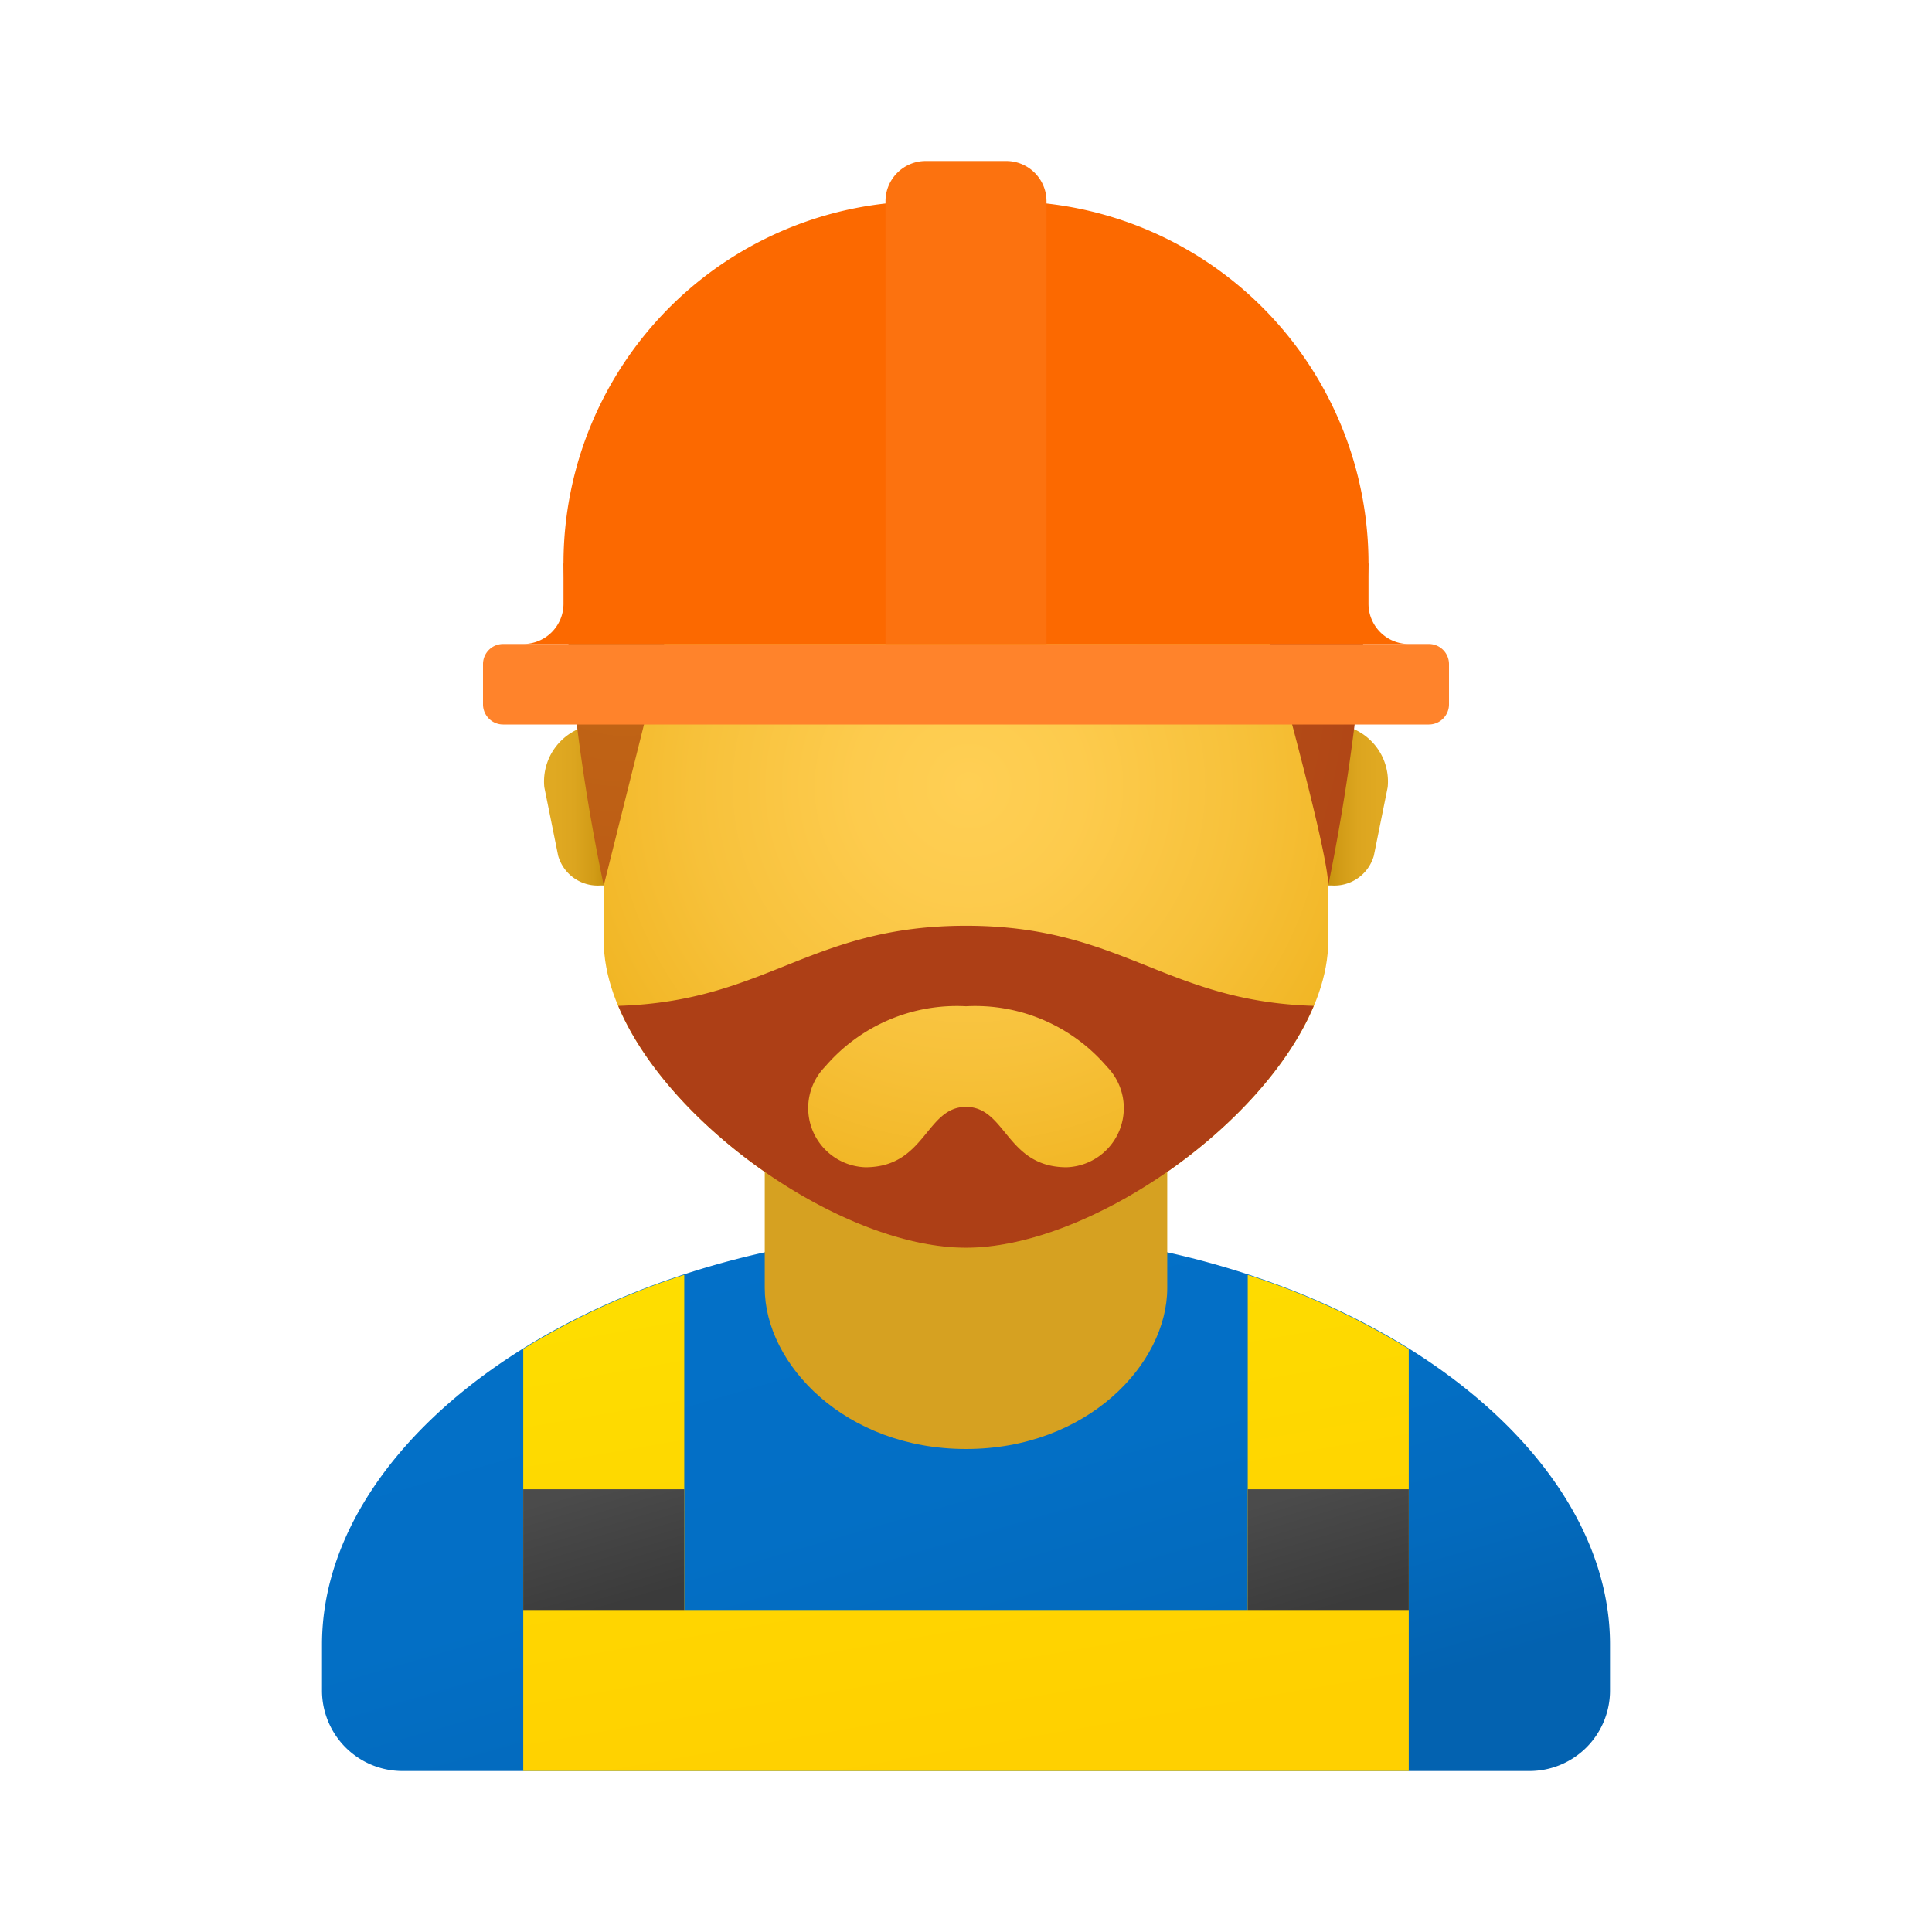
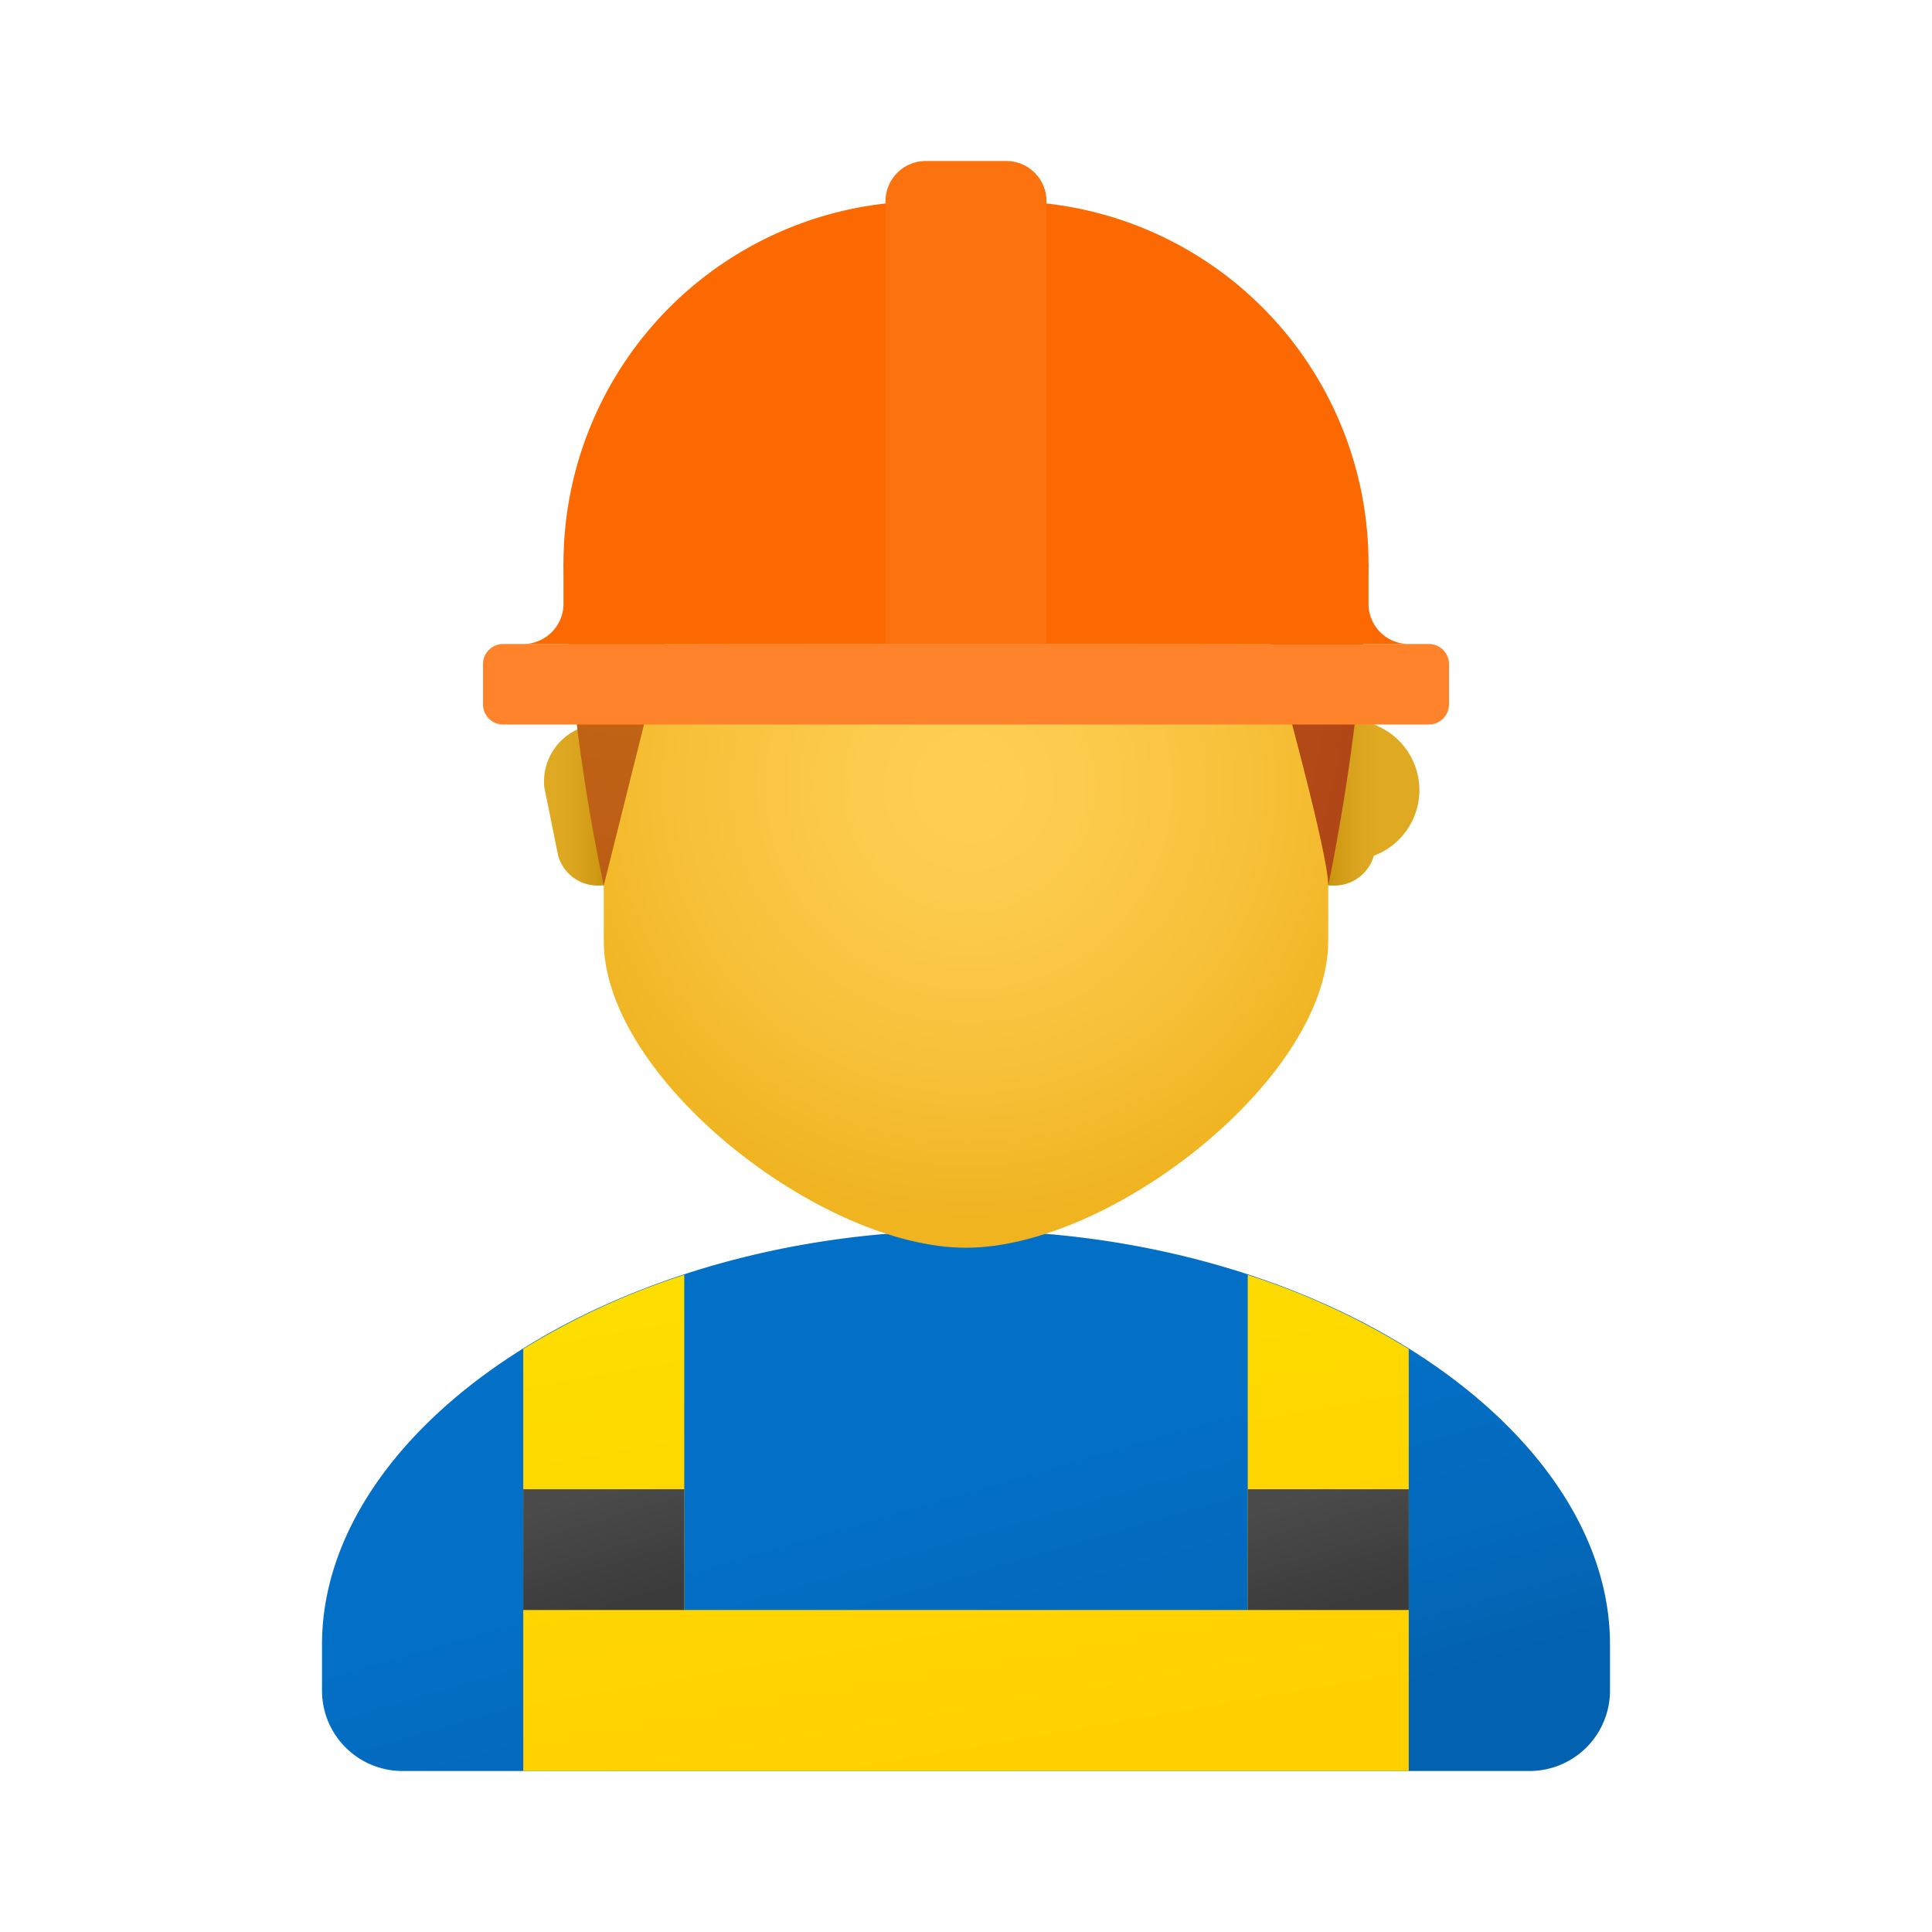
<svg xmlns="http://www.w3.org/2000/svg" xmlns:xlink="http://www.w3.org/1999/xlink" data-name="Слой 1" viewBox="0 0 48 48" width="240" height="240">
  <defs>
    <linearGradient id="T7UBp3X2Zw~_vNwb48Q3Jd" x1="20.766" x2="25.05" y1="-1894.008" y2="-1908.746" data-name="Безымянный градиент 186" gradientTransform="matrix(1 0 0 -1 0 -1864)" gradientUnits="userSpaceOnUse">
      <stop offset="0" stop-color="#0370c8" />
      <stop offset=".484" stop-color="#036fc5" />
      <stop offset=".775" stop-color="#036abd" />
      <stop offset="1" stop-color="#0362b0" />
    </linearGradient>
    <linearGradient id="T7UBp3X2Zw~_vNwb48Q3Ja" x1="32.917" x2="34.251" y1="-1884" y2="-1884" data-name="Безымянный градиент 185" gradientTransform="matrix(1 0 0 -1 0 -1864)" gradientUnits="userSpaceOnUse">
      <stop offset="0" stop-color="#c48f0c" />
      <stop offset=".251" stop-color="#d19b16" />
      <stop offset=".619" stop-color="#dca51f" />
      <stop offset="1" stop-color="#e0a922" />
    </linearGradient>
    <linearGradient id="T7UBp3X2Zw~_vNwb48Q3Je" x1="-2951.083" x2="-2949.749" gradientTransform="rotate(180 -1468 -932)" xlink:href="#T7UBp3X2Zw~_vNwb48Q3Ja" />
    <linearGradient id="T7UBp3X2Zw~_vNwb48Q3Jg" x1="22.551" x2="24.865" y1="-1894.369" y2="-1907.763" data-name="Безымянный градиент 181" gradientTransform="matrix(1 0 0 -1 0 -1864)" gradientUnits="userSpaceOnUse">
      <stop offset="0" stop-color="#fede00" />
      <stop offset="1" stop-color="#ffd000" />
    </linearGradient>
    <linearGradient id="T7UBp3X2Zw~_vNwb48Q3Jb" x1="14.553" x2="15.401" y1="-1900.985" y2="-1903.859" data-name="Безымянный градиент 182" gradientTransform="matrix(1 0 0 -1 0 -1864)" gradientUnits="userSpaceOnUse">
      <stop offset="0" stop-color="#4b4b4b" />
      <stop offset="1" stop-color="#3b3b3b" />
    </linearGradient>
    <linearGradient id="T7UBp3X2Zw~_vNwb48Q3Jh" x1="32.553" x2="33.401" y1="-1900.985" y2="-1903.859" xlink:href="#T7UBp3X2Zw~_vNwb48Q3Jb" />
    <radialGradient id="T7UBp3X2Zw~_vNwb48Q3Jf" cx="180.867" cy="-2113.801" r="12.224" data-name="Безымянный градиент 184" gradientTransform="matrix(.882 0 0 -.882 -135.452 -1844.827)" gradientUnits="userSpaceOnUse">
      <stop offset="0" stop-color="#ffcf54" />
      <stop offset=".261" stop-color="#fdcb4d" />
      <stop offset=".639" stop-color="#f7c13a" />
      <stop offset="1" stop-color="#f0b421" />
    </radialGradient>
    <radialGradient id="T7UBp3X2Zw~_vNwb48Q3Jc" cx="171.164" cy="-2109.172" r="25.269" data-name="Безымянный градиент 183" gradientTransform="matrix(.882 0 0 -.882 -135.452 -1844.827)" gradientUnits="userSpaceOnUse">
      <stop offset="0" stop-color="#c26715" />
      <stop offset=".508" stop-color="#b85515" />
      <stop offset="1" stop-color="#ad3f16" />
    </radialGradient>
    <radialGradient id="T7UBp3X2Zw~_vNwb48Q3Ji" cx="23.457" cy="23.75" r="10.363" xlink:href="#T7UBp3X2Zw~_vNwb48Q3Jc" />
  </defs>
  <path fill="url(#T7UBp3X2Zw~_vNwb48Q3Jd)" d="M24,30.571c-8.837,0-16,4.921-16,10.286V42a1.999,1.999,0,0,0,2,2H38a1.999,1.999,0,0,0,2-2V40.857C40,35.492,32.837,30.571,24,30.571Z" />
-   <path fill="#d6a121" d="M29,32c0,1.897-2,4-5,4s-5-2.103-5-4V24.965H29Z" />
-   <path fill="url(#T7UBp3X2Zw~_vNwb48Q3Ja)" d="M32.916,18h-.527v4h.703a1.02,1.02,0,0,0,1.041-.74l.344-1.703A1.424,1.424,0,0,0,32.916,18Z" />
+   <path fill="url(#T7UBp3X2Zw~_vNwb48Q3Ja)" d="M32.916,18h-.527v4h.703a1.02,1.02,0,0,0,1.041-.74A1.424,1.424,0,0,0,32.916,18Z" />
  <path fill="url(#T7UBp3X2Zw~_vNwb48Q3Je)" d="M15.084,18h.527v4h-.703a1.02,1.02,0,0,1-1.041-.74l-.344-1.703A1.424,1.424,0,0,1,15.084,18Z" />
  <path fill="url(#T7UBp3X2Zw~_vNwb48Q3Jf)" d="M24,6.4c-4.441,0-9,.675-9,10.275v6.698C15,26.8,20.4,31,24,31s9-4.2,9-7.627V16.675C33,7.075,28.441,6.4,24,6.4Z" />
  <path fill="url(#T7UBp3X2Zw~_vNwb48Q3Jc)" d="M14,14a48.45,48.45,0,0,0,1,8l2-8H31s2,6.968,2,8a52.709,52.709,0,0,0,1-8Z" />
  <path fill="#ff832b" d="M35.5,18h-23a.5.5,0,0,1-.5-.5v-1a.5.5,0,0,1,.5-.5h23a.5.5,0,0,1,.5.5v1A.5.5,0,0,1,35.5,18Z" />
  <path fill="#fc6900" d="M34,15V14a8.999,8.999,0,0,0-9-9H23a8.999,8.999,0,0,0-9,9v1a1,1,0,0,1-1,1H35A1,1,0,0,1,34,15Z" />
  <path fill="#fc720f" d="M23,4h2a1,1,0,0,1,1,1V16H22V5A1,1,0,0,1,23,4Z" />
  <path fill="url(#T7UBp3X2Zw~_vNwb48Q3Jg)" d="M31,31.674V40H17V31.674a18.356,18.356,0,0,0-4,1.841V44H35V33.515A18.356,18.356,0,0,0,31,31.674Z" />
  <rect width="4" height="3" x="13" y="37" fill="url(#T7UBp3X2Zw~_vNwb48Q3Jb)" />
  <rect width="4" height="3" x="31" y="37" fill="url(#T7UBp3X2Zw~_vNwb48Q3Jh)" />
-   <path fill="url(#T7UBp3X2Zw~_vNwb48Q3Ji)" d="M24,23c-3.88,0-4.94,1.88-8.64,1.99C16.62,28,20.96,31,24,31s7.38-3,8.64-6.01C28.94,24.88,27.88,23,24,23Zm2.5,6C25,29,25,27.5,24,27.5S23,29,21.5,29a1.471,1.471,0,0,1-1-2.5A4.305,4.305,0,0,1,24,25a4.305,4.305,0,0,1,3.5,1.5A1.471,1.471,0,0,1,26.5,29Z" />
</svg>